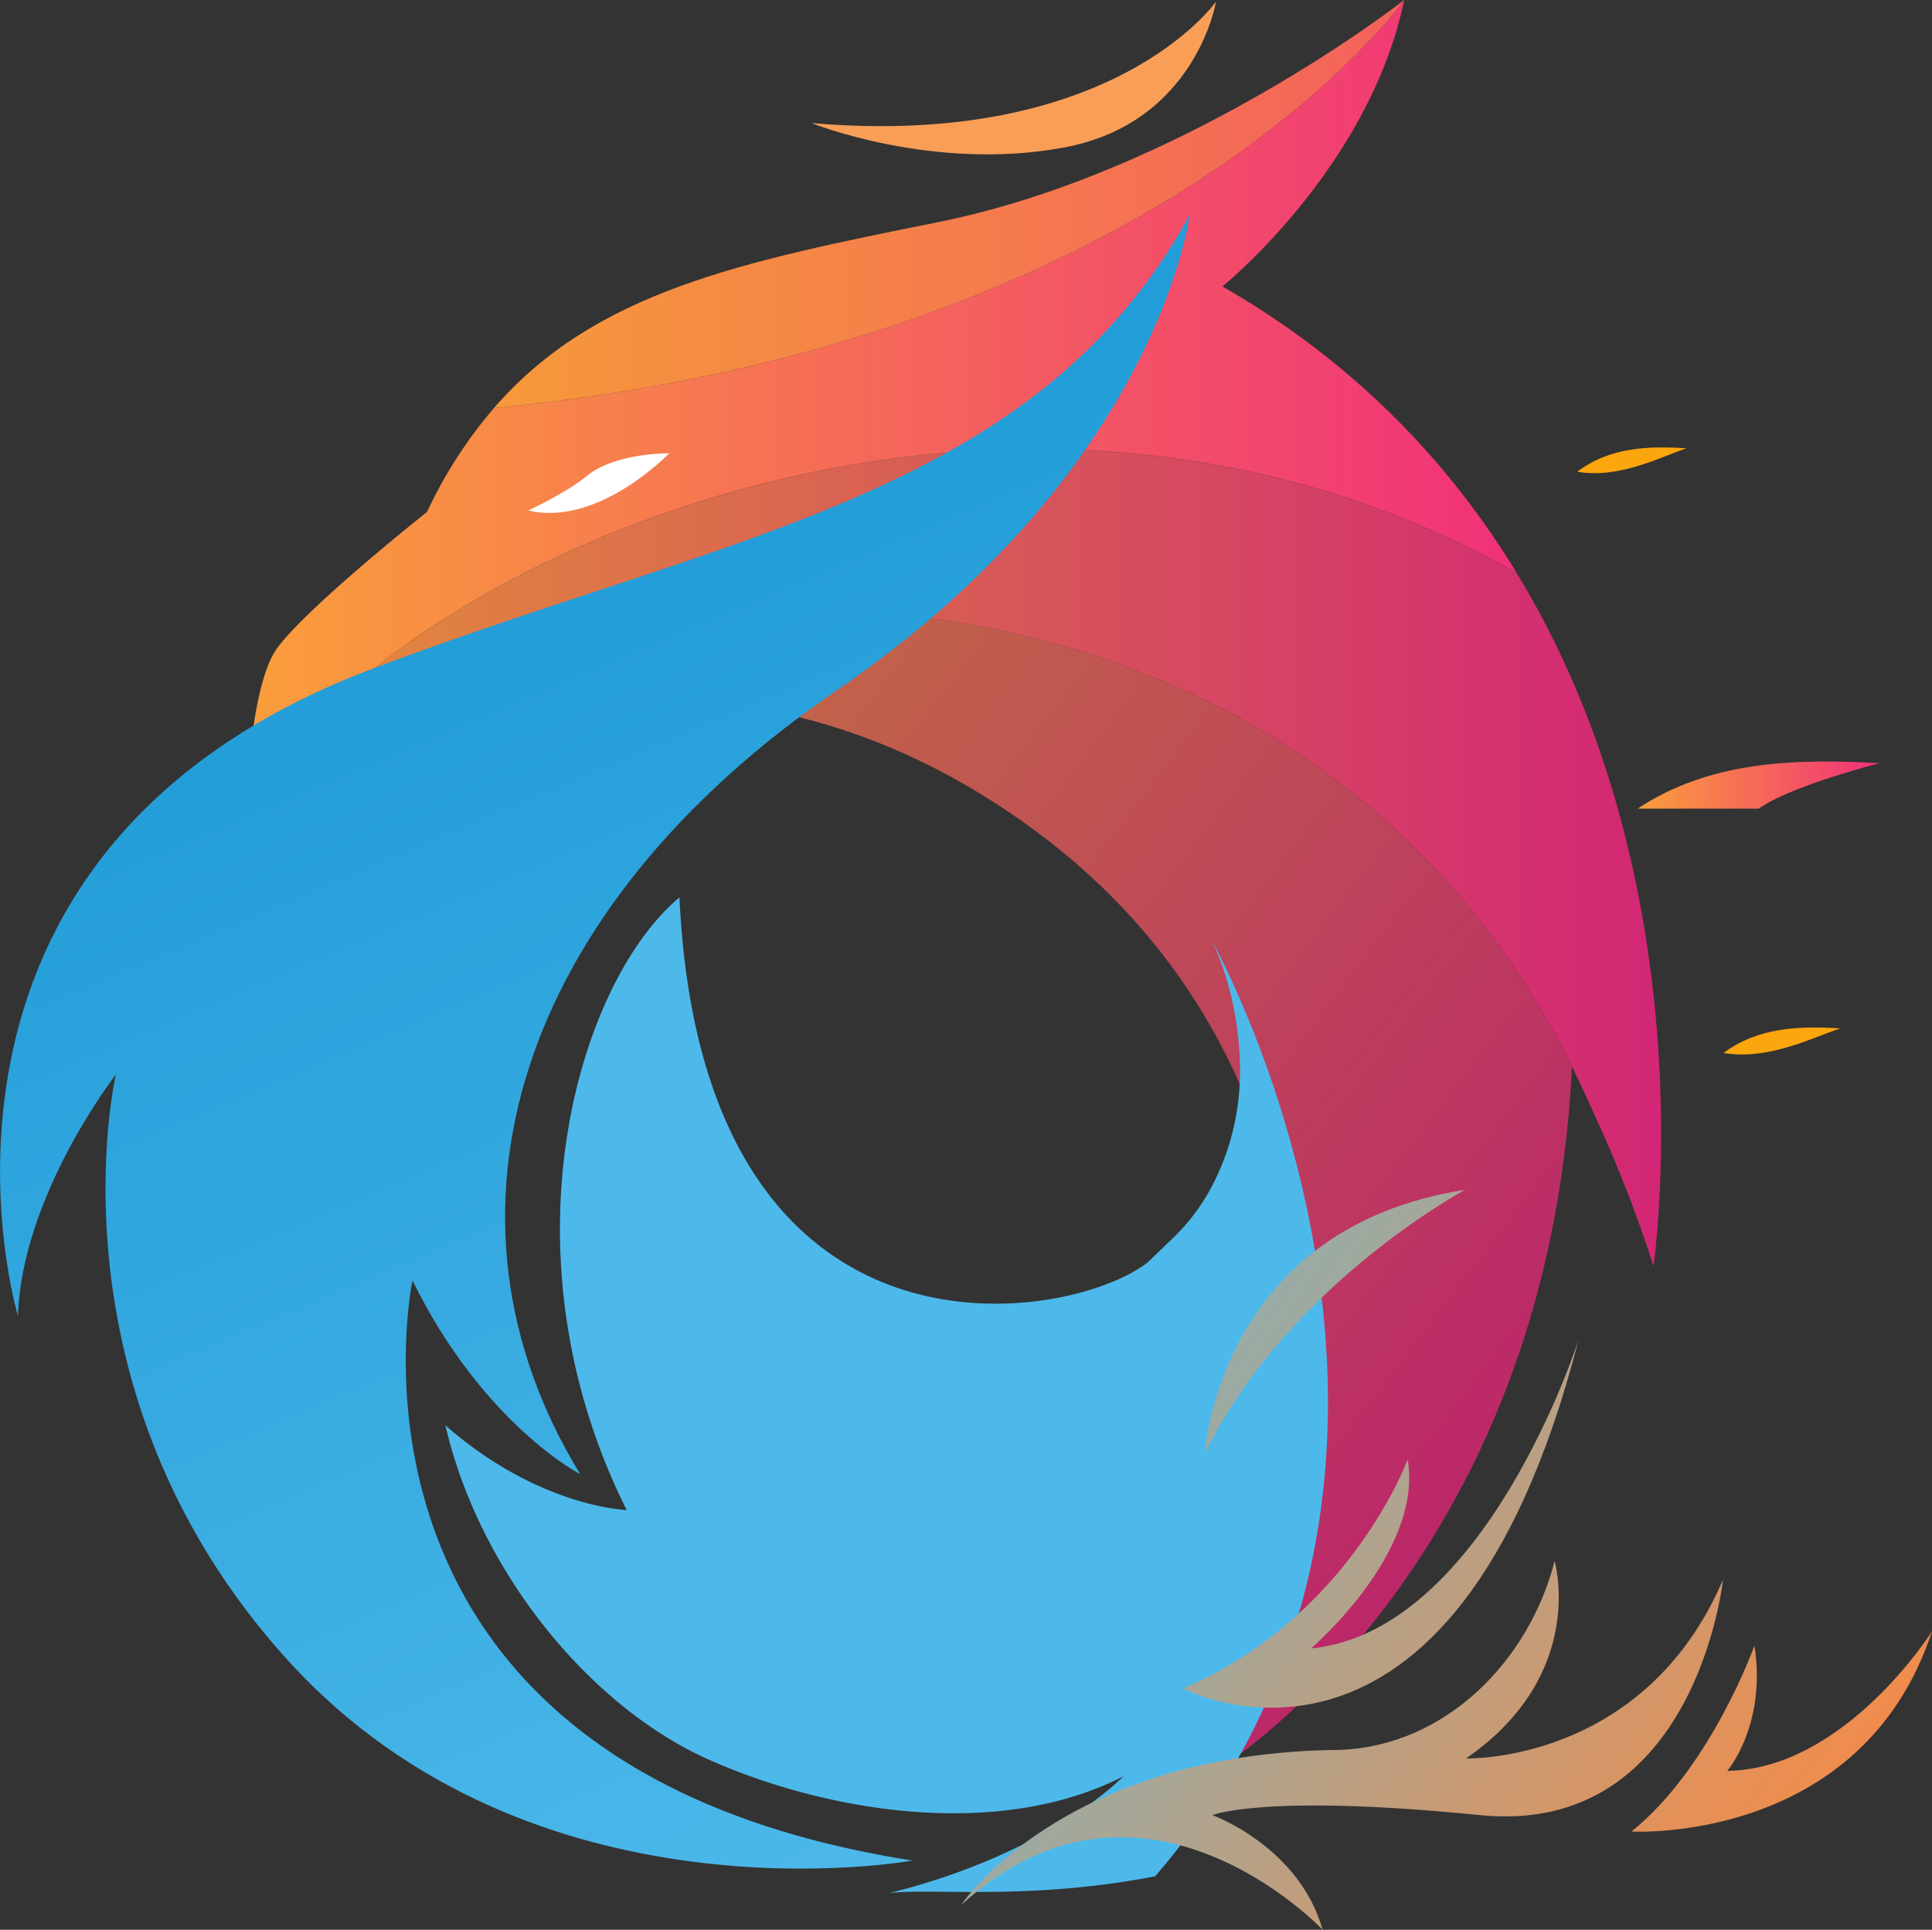
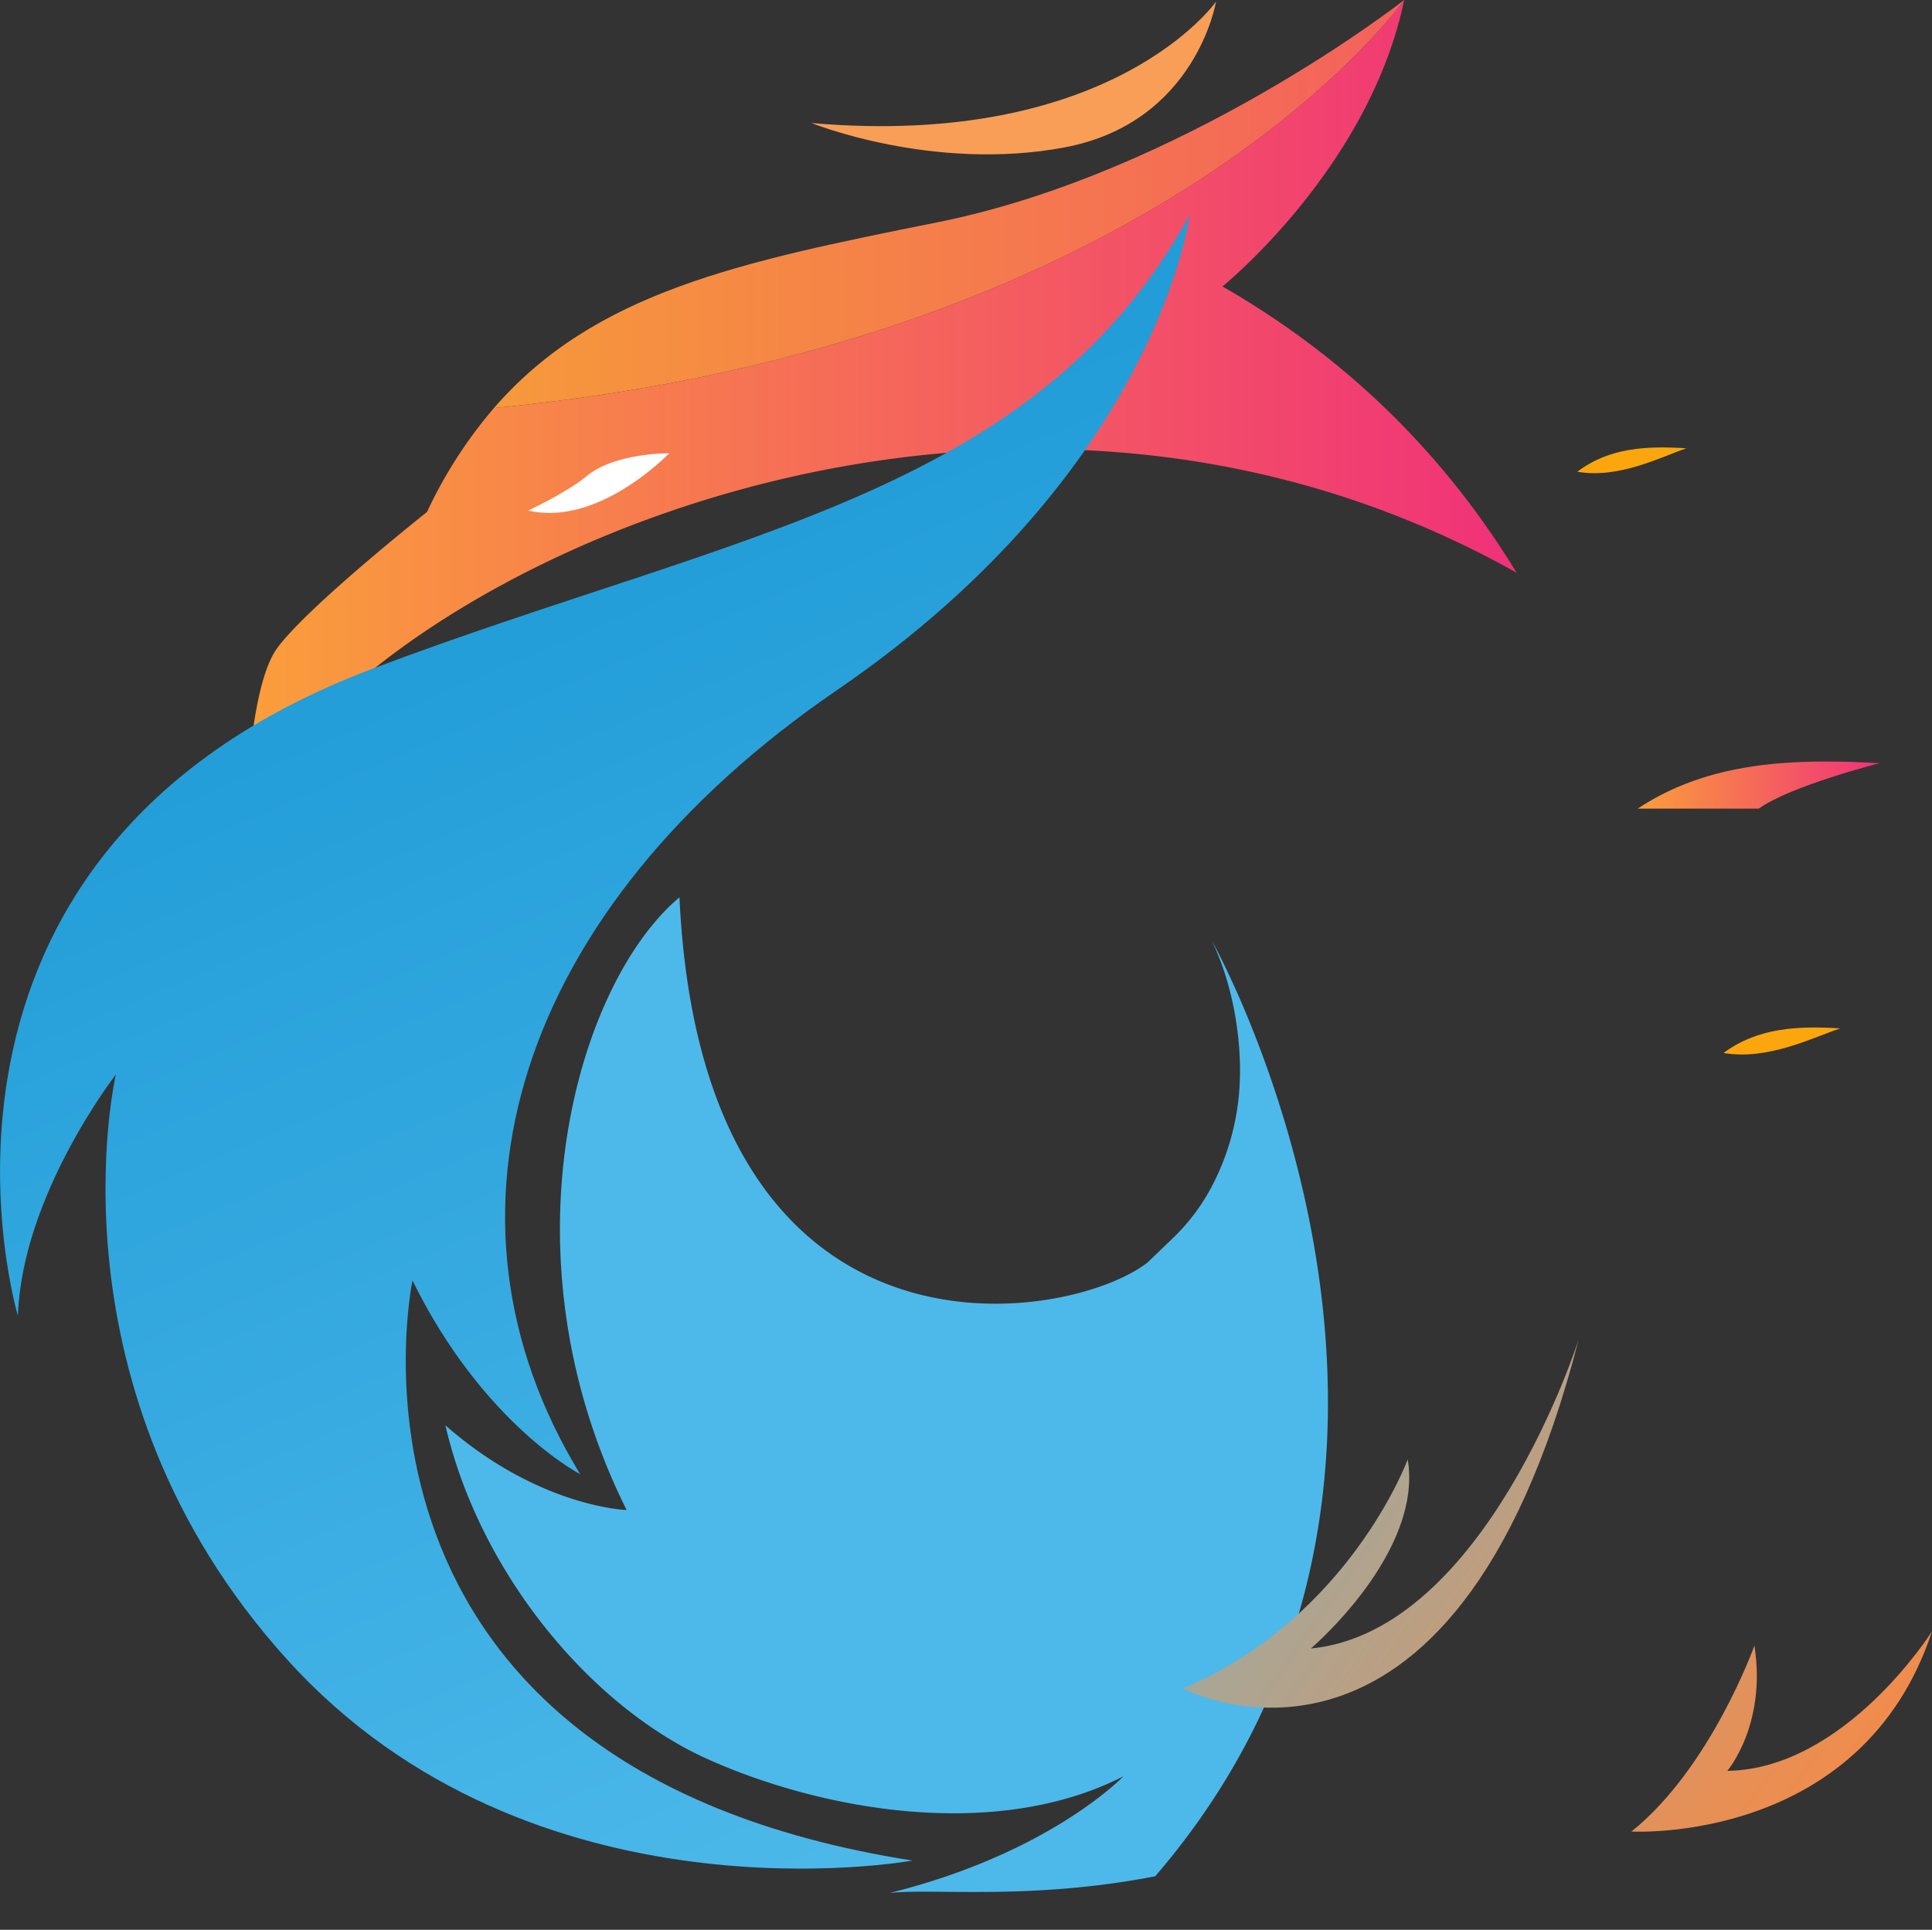
<svg xmlns="http://www.w3.org/2000/svg" xmlns:xlink="http://www.w3.org/1999/xlink" id="图层_1" data-name="图层 1" viewBox="0 0 970 969.13">
  <rect x="0" y="0" width="970" height="969.13" fill="#333333" stroke="none" />
  <defs>
    <style>.cls-1{fill:#f99e57;}.cls-2{fill:none;}.cls-3{fill:url(#未命名的渐变_23);}.cls-4{fill:url(#未命名的渐变_18);}.cls-5{fill:#fba60d;}.cls-6{fill:url(#未命名的渐变_8);}.cls-7{fill:url(#未命名的渐变_8-2);}.cls-8{fill:url(#未命名的渐变_45);}.cls-9{fill:url(#未命名的渐变_98);}.cls-10{fill:#4db9ea;}.cls-11{fill:#fff;}.cls-12{fill:url(#未命名的渐变_17);}.cls-13{fill:url(#未命名的渐变_17-2);}.cls-14{fill:url(#未命名的渐变_17-3);}.cls-15{fill:url(#未命名的渐变_17-4);}</style>
    <linearGradient id="未命名的渐变_23" x1="211.24" y1="312.17" x2="806.14" y2="767.45" gradientUnits="userSpaceOnUse">
      <stop offset="0" stop-color="#c37a3d" />
      <stop offset="1" stop-color="#bb236c" />
    </linearGradient>
    <linearGradient id="未命名的渐变_18" x1="143.15" y1="446.06" x2="854.03" y2="446.06" gradientUnits="userSpaceOnUse">
      <stop offset="0" stop-color="#e38e3a" />
      <stop offset="0.51" stop-color="#d75a57" />
      <stop offset="1" stop-color="#d32675" />
    </linearGradient>
    <linearGradient id="未命名的渐变_8" x1="143.15" y1="223.7" x2="781.46" y2="223.7" gradientUnits="userSpaceOnUse">
      <stop offset="0" stop-color="#fa9e3b" />
      <stop offset="1" stop-color="#f03179" />
    </linearGradient>
    <linearGradient id="未命名的渐变_8-2" x1="842.23" y1="409.63" x2="963.69" y2="409.63" xlink:href="#未命名的渐变_8" />
    <linearGradient id="未命名的渐变_45" x1="268.04" y1="117.83" x2="725.04" y2="117.83" gradientUnits="userSpaceOnUse">
      <stop offset="0" stop-color="#f6993b" />
      <stop offset="1" stop-color="#f4615c" />
    </linearGradient>
    <linearGradient id="未命名的渐变_98" x1="550.14" y1="932.97" x2="283.41" y2="306.45" gradientUnits="userSpaceOnUse">
      <stop offset="0" stop-color="#4db9ea" />
      <stop offset="1" stop-color="#229dd8" />
    </linearGradient>
    <linearGradient id="未命名的渐变_17" x1="505.46" y1="492.79" x2="923.43" y2="831.05" gradientTransform="translate(-58.63 76.91) rotate(-4.07)" gradientUnits="userSpaceOnUse">
      <stop offset="0" stop-color="#5cc2e4" />
      <stop offset="1" stop-color="#f08c4c" />
    </linearGradient>
    <linearGradient id="未命名的渐变_17-2" x1="406.1" y1="632.77" x2="864.01" y2="1003.35" xlink:href="#未命名的渐变_17" />
    <linearGradient id="未命名的渐变_17-3" x1="471" y1="550.13" x2="915.9" y2="910.17" xlink:href="#未命名的渐变_17" />
    <linearGradient id="未命名的渐变_17-4" x1="470.27" y1="455.97" x2="965.89" y2="857.06" gradientTransform="matrix(1, -0.01, 0.01, 1, -28.96, 59.26)" xlink:href="#未命名的渐变_17" />
  </defs>
  <path class="cls-1" d="M427.44,77.16s60.9,24.65,127,12.24,76.08-73.19,76.08-73.19S578.69,90.28,427.44,77.16Z" transform="translate(-20 -15.37)" />
  <path class="cls-2" d="M415.66,247.26h-75l-50,22.32h62.54C369.58,258.42,415.66,247.26,415.66,247.26Z" transform="translate(-20 -15.37)" />
-   <path class="cls-3" d="M539,432C739.08,579.18,665.36,848.69,630.25,904.9c0,0,166.76-100.85,179-353.82C645,222.7,193.59,306.59,143.15,432,143.15,432,338.87,284.88,539,432Z" transform="translate(-20 -15.37)" />
-   <path class="cls-4" d="M143.15,432C193.59,306.59,645,222.7,809.29,551.08c0,0,5.25,10.58,12,25.81a662.17,662.17,0,0,1,28.9,74.32c3.7-28.26,21.13-200.65-68.77-348.16C502.92,146.57,176.86,321.88,143.15,432Z" transform="translate(-20 -15.37)" />
  <path class="cls-5" d="M811.92,252.27c21,3.63,41.88-7.41,54.77-11.77C847.09,239.26,828.07,240,811.92,252.27Z" transform="translate(-20 -15.37)" />
  <path class="cls-5" d="M885.33,544.17c22.45,3.8,44.83-7.79,58.64-12.36C923,530.51,902.61,531.32,885.33,544.17Z" transform="translate(-20 -15.37)" />
-   <path class="cls-2" d="M290.59,269.58h62.54c16.45-11.16,62.53-22.32,62.53-22.32h-75Z" transform="translate(-20 -15.37)" />
  <path class="cls-6" d="M633.76,159.22S707.48,99.7,725,15.37c0,0-121.53,172.54-457,204.91a228.58,228.58,0,0,0-33.62,52.2S173.86,320.43,159,341.09,143.15,432,143.15,432c33.71-110.15,359.77-285.46,638.31-129C748.53,249,701.62,198.23,633.76,159.22Z" transform="translate(-20 -15.37)" />
  <path class="cls-7" d="M903,421.46H842.23c35.79-23.77,78.13-25.25,121.46-22.83C963.69,398.62,918.94,410,903,421.46Z" transform="translate(-20 -15.37)" />
  <path class="cls-8" d="M725,15.37S614.45,102.18,490.7,127C391.64,146.83,318.51,162,268,220.28,603.51,187.91,725,15.37,725,15.37Z" transform="translate(-20 -15.37)" />
  <path class="cls-9" d="M617.29,123.32s-15.72,128.16-177,238.57-208.26,264-129,393.79c0,0-48.66-25-84.19-97.25,0,0-51.89,243.8,251,291.29,0,0-190.89,35-313.88-100.88S78.17,555,78.17,555,31,615.57,29,676.18c0,0-69.51-231.63,178.33-325.1C388.68,282.68,540.08,264.14,617.29,123.32Z" transform="translate(-20 -15.37)" />
  <path class="cls-10" d="M628.36,487.63c12.51,26,16.21,58.31,13.25,81.3a122.61,122.61,0,0,1-12,39.89,101.28,101.28,0,0,1-21,28.58L596.2,649.33C556.84,680.26,372.58,711.39,361.14,466c-51.34,43.1-91,178.61-26.52,307.68,0,0-44-1.25-91-42.54,17.25,74.38,73.06,141.24,131.52,167.57,56.93,25.65,144.42,41.67,208.84,8.73,0,0-36.65,38.55-117.34,58.57,22-2.48,70.52,3.79,133.34-8.39C776.89,752.15,628.44,487.76,628.36,487.63Z" transform="translate(-20 -15.37)" />
  <path class="cls-11" d="M356,243s-35.54,37.12-70.81,28.74c0,0,19.25-8.9,29.35-17.26C328.74,242.64,356,243,356,243Z" transform="translate(-20 -15.37)" />
-   <path class="cls-12" d="M625,745.17s6.13-112.89,130.6-132.3C755.64,612.87,666.5,660.47,625,745.17Z" transform="translate(-20 -15.37)" />
-   <path class="cls-13" d="M502.57,972.06s50.25-76.79,190.54-77.93c52.83-2.15,94.55-44.66,107.41-94.81,0,0,16.74,56.86-44.46,99.12,0,0,89.38,2.8,129-89.75,0,0-13.59,129.12-122,118.22s-134.32,0-134.32,0,43.46,15.7,55.33,57.58C684.15,984.51,593.49,888.7,502.57,972.06Z" transform="translate(-20 -15.37)" />
  <path class="cls-14" d="M726.78,748.26S697.56,827.84,613.9,863.32c0,0,135.24,71.51,198.64-175.09,0,0-46.58,146.44-134.39,155C678.15,843.21,734.58,795.28,726.78,748.26Z" transform="translate(-20 -15.37)" />
  <path class="cls-15" d="M900.85,841.77s-21.91,61.41-61.76,93.38c0,0,115.64,6.68,150.91-100.53,0,0-43.54,69.14-102.78,70.06C887.22,904.68,907.06,881.62,900.85,841.77Z" transform="translate(-20 -15.37)" />
</svg>